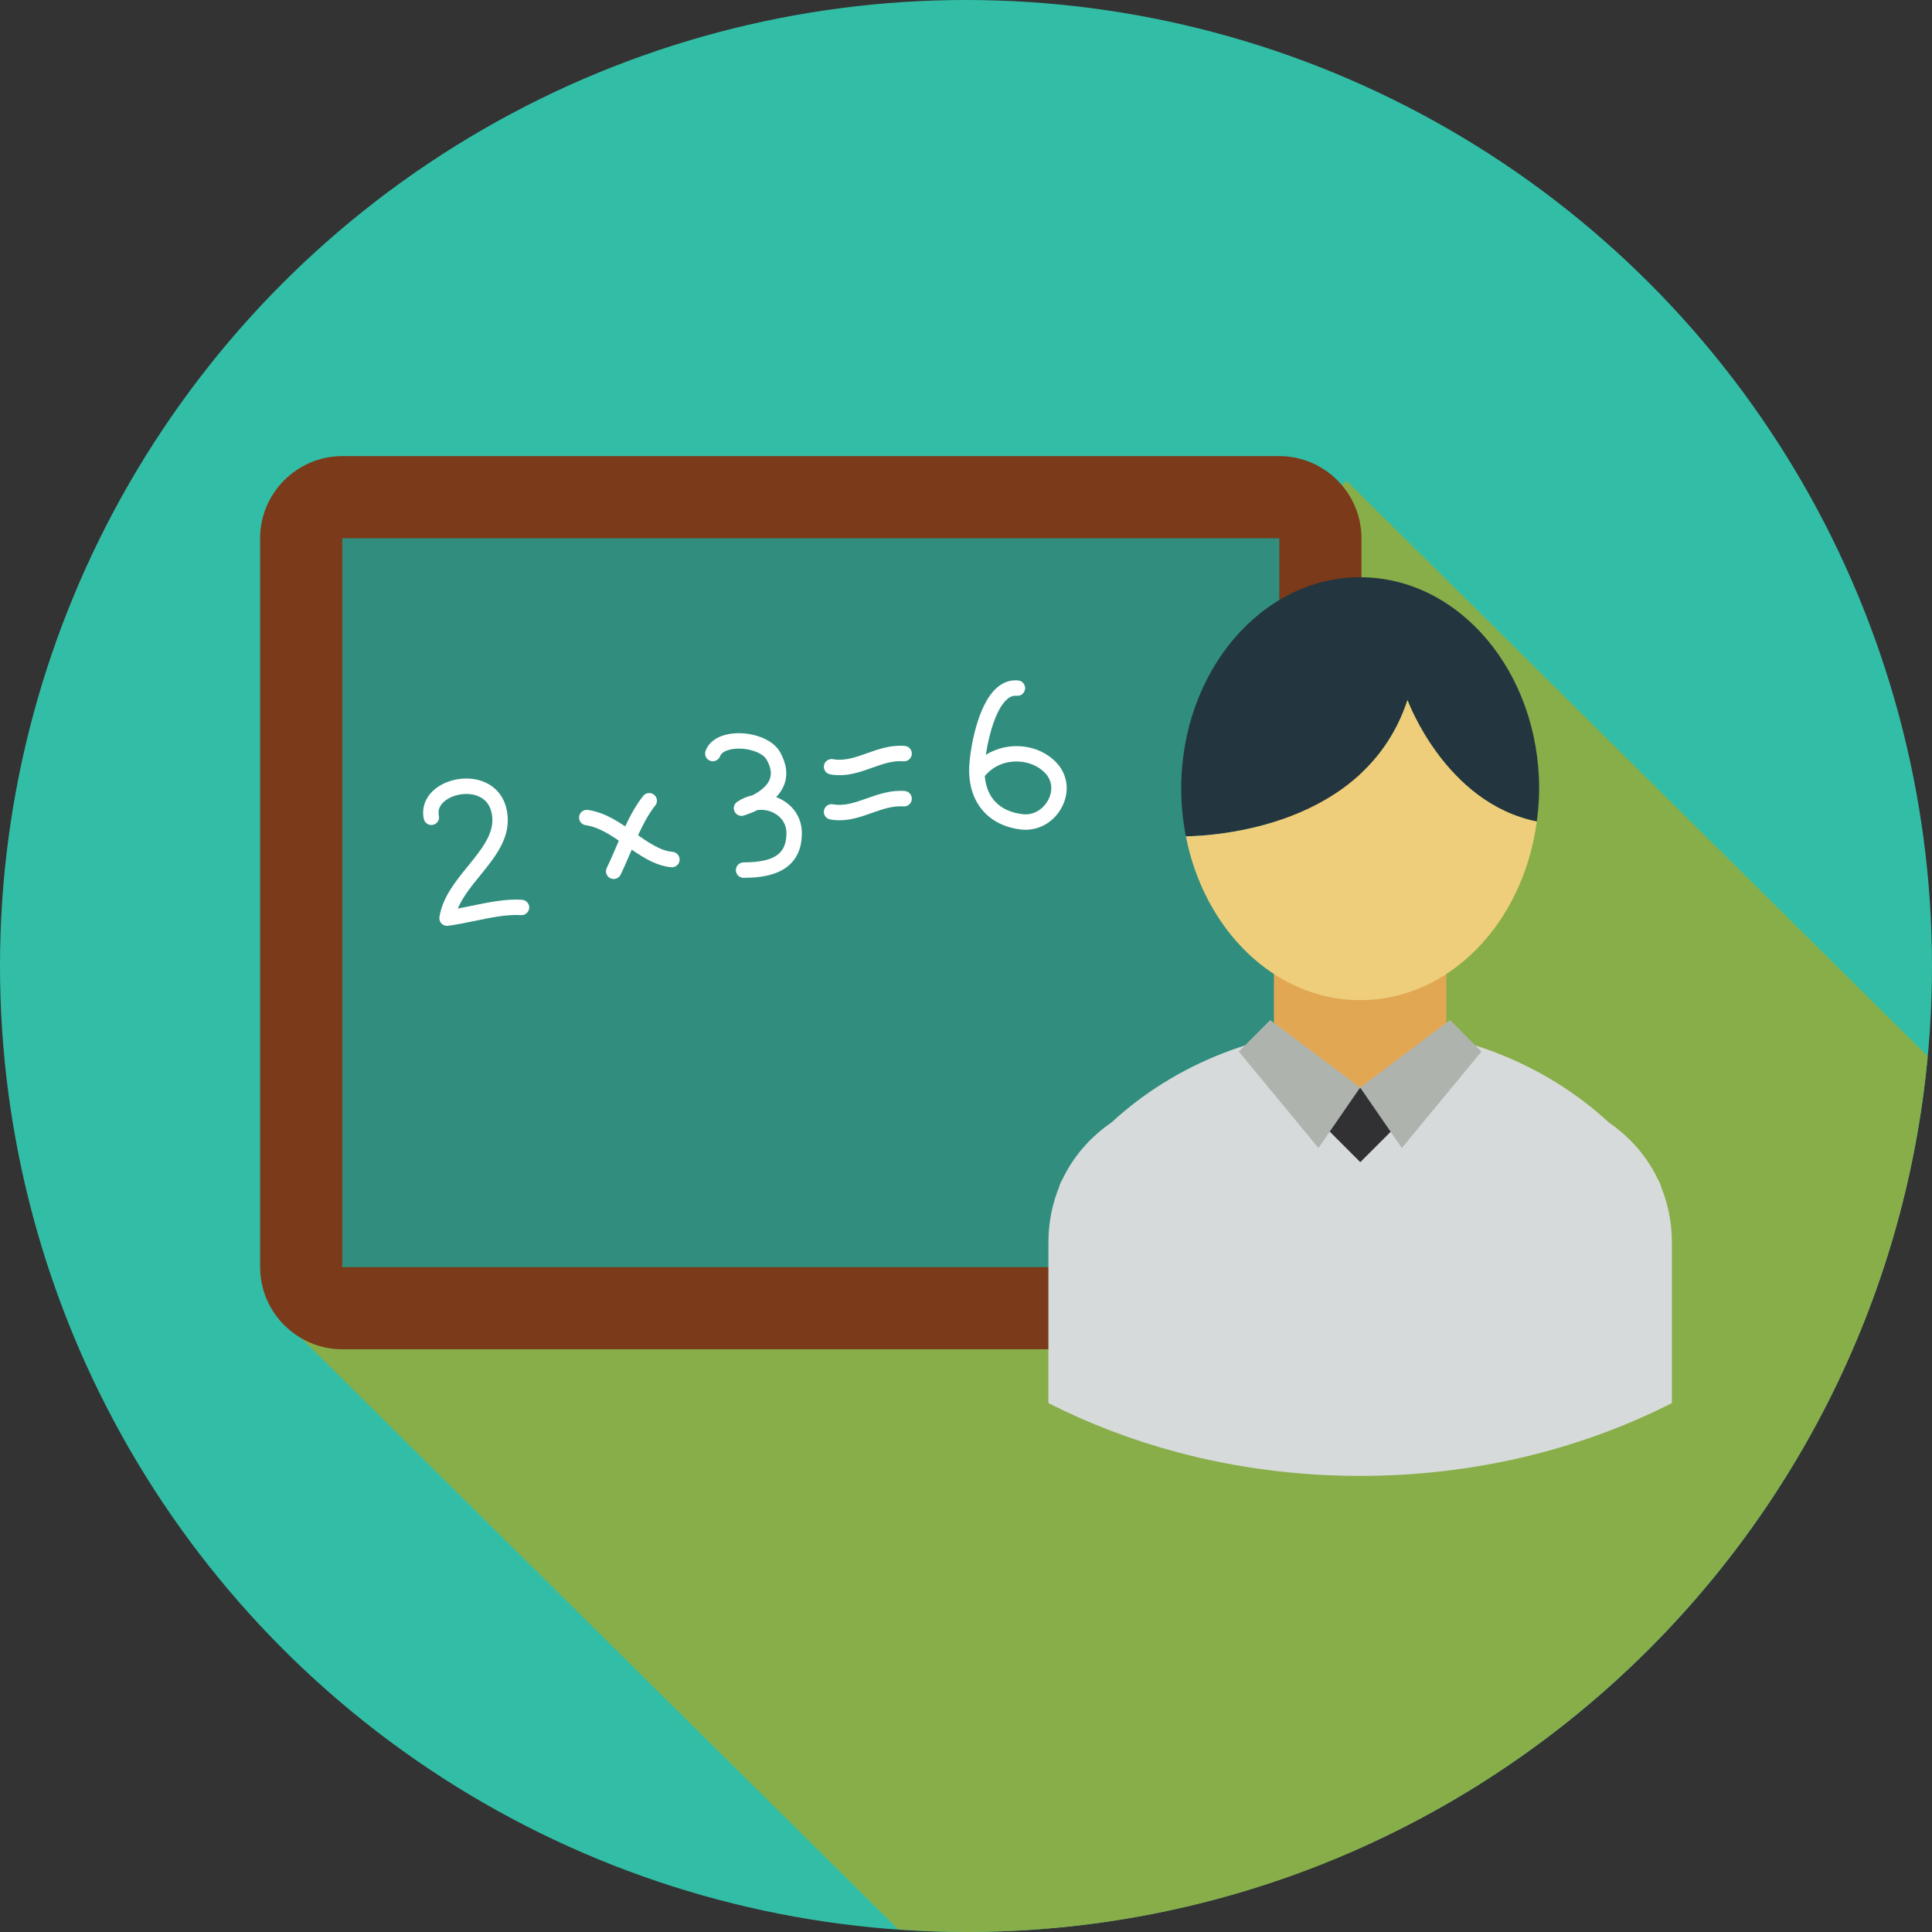
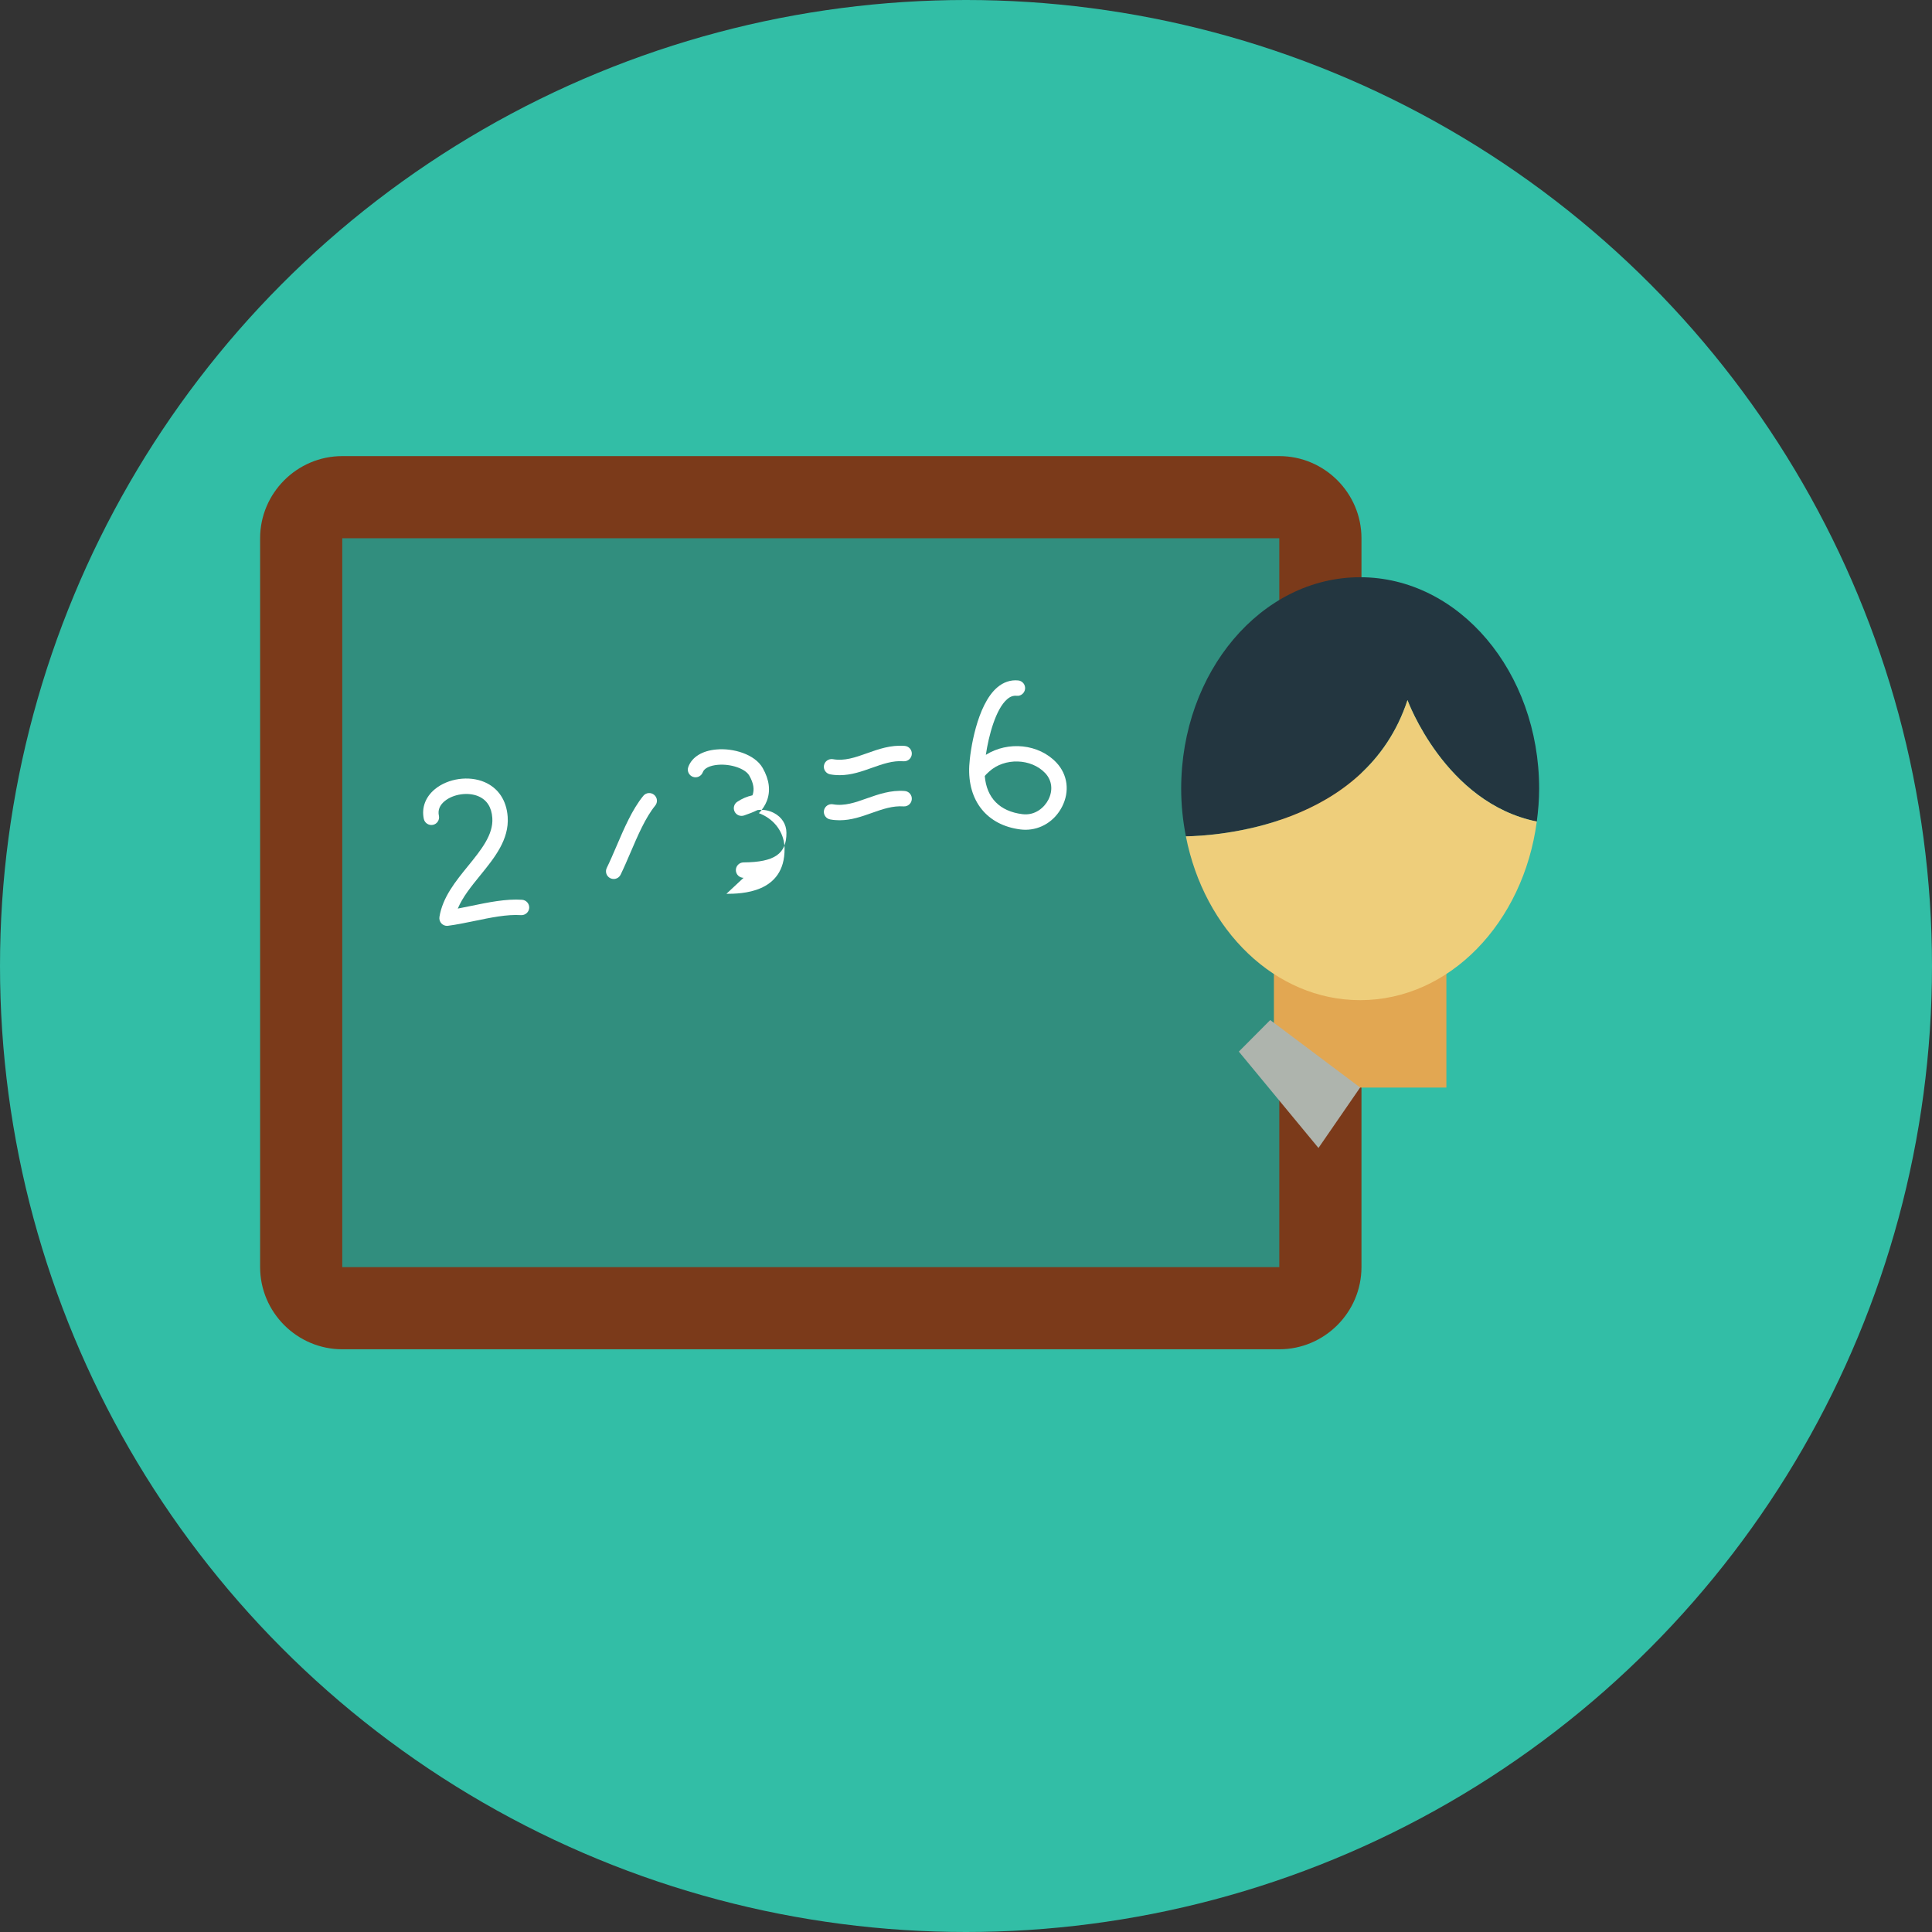
<svg xmlns="http://www.w3.org/2000/svg" version="1.1" id="Layer_1" x="0px" y="0px" viewBox="0 0 512 512" style="enable-background:new 0 0 512 512;" xml:space="preserve">
  <rect x="0" y="0" width="512" height="512" fill="#333333" stroke="none" />
  <circle style="fill: rgb(50, 190, 166);" cx="256" cy="256" r="256" fill="#A5D06E" />
-   <path style="" d="M356.916,127.468L90.704,340.184l-13.5,11.828l160.848,159.292C243.992,511.716,249.96,512,256,512 c133.324,0,242.792-101.916,254.852-232.088L356.916,127.468z" fill="#88AE4A" />
  <path style="" d="M360.804,335.792c0,11.984-9.796,21.78-21.772,21.78H90.704c-11.972,0-21.772-9.796-21.772-21.78 V142.644c0-11.976,9.8-21.772,21.772-21.772h248.328c11.976,0,21.772,9.796,21.772,21.772L360.804,335.792L360.804,335.792z" fill="#7B3A1A" />
  <rect x="90.704" y="142.644" style="" width="248.32" height="193.16" fill="#318E7E" />
-   <path style="" d="M360.452,391.128c30.28,0,58.556-7.064,82.616-19.304v-42.556c0-5.384-1.064-10.376-2.92-14.9 c0.092-0.064-0.336-1.072-0.64-1.516c-2.908-6.256-7.468-11.484-13.14-15.376c-16.764-15.492-40.092-25.108-65.916-25.108 c-25.804,0-49.132,9.616-65.9,25.1c-5.672,3.892-10.244,9.124-13.148,15.384c-0.304,0.444-0.736,1.452-0.648,1.516 c-1.86,4.524-2.916,9.516-2.916,14.9v42.556c10.656,5.428,22.164,9.836,34.288,13.064 C327.376,388.94,343.608,391.128,360.452,391.128z" fill="#D7DADA" />
  <rect x="337.6" y="245.24" style="" width="45.704" height="42.976" fill="#E2A752" />
-   <rect x="353.43" y="291.112" transform="matrix(-0.707 0.707 -0.707 -0.707 826.073 254.034)" style="" width="13.988" height="13.98" fill="#313133" />
  <g>
    <polygon style="" points="336.624,270.324 360.452,288.2 349.408,304.224 328.304,278.684 " fill="#AEB4AD" />
-     <polygon style="" points="384.288,270.324 360.452,288.2 371.508,304.224 392.6,278.684 " fill="#AEB4AD" />
  </g>
  <path style="" d="M373,185.536c0,0,9.944,27.256,34.264,32.18c0.376-2.844,0.624-5.736,0.624-8.704 c0-30.952-21.236-56.04-47.436-56.04c-26.196,0-47.428,25.084-47.428,56.04c0,4.352,0.452,8.564,1.252,12.624 C321.86,221.52,361.936,219.252,373,185.536z" fill="#233640" />
  <path style="" d="M373,185.536c-11.064,33.72-51.14,35.984-58.728,36.1c4.852,24.86,23.664,43.416,46.18,43.416 c23.696,0,43.256-20.516,46.812-47.336C382.944,212.792,373,185.536,373,185.536z" fill="#EECE7B" />
  <g>
    <path style="" d="M118.472,245.364c-0.548,0-1.08-0.22-1.464-0.616c-0.444-0.46-0.652-1.116-0.552-1.752 c0.832-5.204,4.264-9.42,7.596-13.516c3.46-4.264,6.732-8.288,6.416-12.728c-0.196-2.836-1.436-4.756-3.676-5.728 c-2.724-1.172-6.648-0.616-8.94,1.272c-1.336,1.092-1.86,2.4-1.54,3.876c0.24,1.092-0.464,2.188-1.568,2.42 c-1.08,0.228-2.188-0.46-2.428-1.564c-0.636-2.952,0.432-5.828,2.94-7.892c3.476-2.86,9.008-3.648,13.144-1.876 c3.656,1.58,5.832,4.836,6.14,9.196c0.428,6.048-3.512,10.9-7.324,15.584c-2.284,2.812-4.624,5.696-5.9,8.744 c1.14-0.212,2.324-0.46,3.54-0.712c4.536-0.936,9.232-1.908,13.484-1.624c1.124,0.08,1.976,1.048,1.908,2.172 c-0.084,1.124-1.072,1.968-2.18,1.9c-3.72-0.252-8.116,0.672-12.38,1.556c-2.44,0.508-4.744,0.976-6.952,1.264 C118.648,245.356,118.56,245.364,118.472,245.364z" fill="#FFFFFF" />
-     <path style="" d="M178.068,229.84c-0.064,0-0.116-0.008-0.172-0.016c-4.392-0.376-8.28-3.108-12.048-5.752 c-3.42-2.408-6.96-4.884-10.624-5.384c-1.116-0.14-1.9-1.18-1.744-2.296c0.14-1.116,1.164-1.892,2.296-1.752 c4.648,0.64,8.592,3.408,12.416,6.084c3.476,2.444,6.756,4.752,10.048,5.032c1.124,0.092,1.952,1.084,1.86,2.204 C180.012,229.036,179.116,229.84,178.068,229.84z" fill="#FFFFFF" />
    <path style="" d="M162.632,232.94c-0.304,0-0.608-0.064-0.908-0.212c-1.008-0.5-1.42-1.728-0.92-2.736 c0.844-1.72,1.68-3.664,2.54-5.672c2.056-4.804,4.18-9.78,7.124-13.4c0.712-0.876,2-1.008,2.876-0.288 c0.876,0.712,1.008,1.992,0.288,2.868c-2.584,3.172-4.592,7.876-6.54,12.42c-0.892,2.08-1.752,4.084-2.624,5.876 C164.108,232.528,163.38,232.94,162.632,232.94z" fill="#FFFFFF" />
-     <path style="" d="M197.052,232.628c-1.116,0-2.032-0.9-2.04-2.024s0.9-2.048,2.024-2.056 c8.228-0.064,11.42-2.264,11.376-7.852c-0.008-2.244-1.22-4.156-3.304-5.244c-1.368-0.72-2.9-0.968-4.376-0.772 c-1.08,0.532-2.264,1-3.572,1.436c-0.968,0.32-2.024-0.116-2.476-1.024s-0.172-2.024,0.672-2.592 c1.252-0.852,2.632-1.428,4.056-1.736c2.408-1.244,3.992-2.704,4.58-4.252c0.572-1.5,0.304-3.204-0.844-5.22 c-1.04-1.844-4.868-3.156-8.32-2.86c-2.124,0.18-3.624,0.908-4,1.968c-0.4,1.064-1.556,1.6-2.624,1.22 c-1.056-0.392-1.608-1.556-1.22-2.616c0.96-2.632,3.696-4.328,7.5-4.64c4.384-0.4,10.132,1.244,12.22,4.916 c1.756,3.092,2.124,6.024,1.108,8.696c-0.452,1.172-1.164,2.264-2.116,3.272c0.444,0.164,0.876,0.36,1.304,0.58 c3.42,1.788,5.476,5.092,5.5,8.844c0.084,11.844-11.584,11.928-15.42,11.952C197.068,232.628,197.068,232.628,197.052,232.628z" fill="#FFFFFF" />
+     <path style="" d="M197.052,232.628c-1.116,0-2.032-0.9-2.04-2.024s0.9-2.048,2.024-2.056 c8.228-0.064,11.42-2.264,11.376-7.852c-0.008-2.244-1.22-4.156-3.304-5.244c-1.368-0.72-2.9-0.968-4.376-0.772 c-1.08,0.532-2.264,1-3.572,1.436c-0.968,0.32-2.024-0.116-2.476-1.024s-0.172-2.024,0.672-2.592 c1.252-0.852,2.632-1.428,4.056-1.736c0.572-1.5,0.304-3.204-0.844-5.22 c-1.04-1.844-4.868-3.156-8.32-2.86c-2.124,0.18-3.624,0.908-4,1.968c-0.4,1.064-1.556,1.6-2.624,1.22 c-1.056-0.392-1.608-1.556-1.22-2.616c0.96-2.632,3.696-4.328,7.5-4.64c4.384-0.4,10.132,1.244,12.22,4.916 c1.756,3.092,2.124,6.024,1.108,8.696c-0.452,1.172-1.164,2.264-2.116,3.272c0.444,0.164,0.876,0.36,1.304,0.58 c3.42,1.788,5.476,5.092,5.5,8.844c0.084,11.844-11.584,11.928-15.42,11.952C197.068,232.628,197.068,232.628,197.052,232.628z" fill="#FFFFFF" />
    <path style="" d="M222.492,205.432c-0.796,0-1.632-0.064-2.476-0.22c-1.108-0.204-1.852-1.256-1.656-2.368 s1.28-1.836,2.368-1.656c3.072,0.556,5.952-0.476,9-1.556c3.092-1.1,6.288-2.252,10.024-1.96c1.124,0.084,1.968,1.064,1.884,2.188 c-0.08,1.124-1.048,1.96-2.188,1.884c-2.884-0.228-5.532,0.736-8.352,1.728C228.38,204.44,225.592,205.432,222.492,205.432z" fill="#FFFFFF" />
    <path style="" d="M222.492,217.38c-0.796,0-1.632-0.064-2.476-0.22c-1.108-0.196-1.852-1.256-1.656-2.368 s1.28-1.844,2.368-1.648c3.072,0.54,5.944-0.484,9-1.572c3.092-1.084,6.304-2.228,10.024-1.952 c1.124,0.084,1.968,1.064,1.884,2.188c-0.08,1.124-1.048,1.976-2.188,1.892c-2.868-0.196-5.532,0.72-8.352,1.72 C228.372,216.388,225.592,217.38,222.492,217.38z" fill="#FFFFFF" />
    <path style="" d="M271.764,219.896c-0.444,0-0.892-0.032-1.344-0.084c-8.844-1.116-14.04-7.58-13.556-16.86 c0.204-3.916,2-16.116,7.376-20.744c1.656-1.428,3.58-2.084,5.584-1.884c1.116,0.1,1.936,1.1,1.836,2.228 c-0.116,1.116-1.14,1.984-2.236,1.836c-0.9-0.08-1.696,0.196-2.524,0.916c-3.016,2.592-4.9,9.68-5.64,14.736 c5.876-3.696,14.032-2.92,18.712,2.072c2.976,3.172,3.556,7.632,1.492,11.664C279.524,217.588,275.812,219.896,271.764,219.896z M260.976,205.668c0.492,5.78,3.952,9.336,9.952,10.092c3.42,0.436,5.868-1.804,6.908-3.852c1.264-2.484,0.952-5.108-0.836-7.016 c-3.704-3.936-10.772-4.156-14.852-0.428C261.532,205.036,261.264,205.268,260.976,205.668z" fill="#FFFFFF" />
  </g>
</svg>